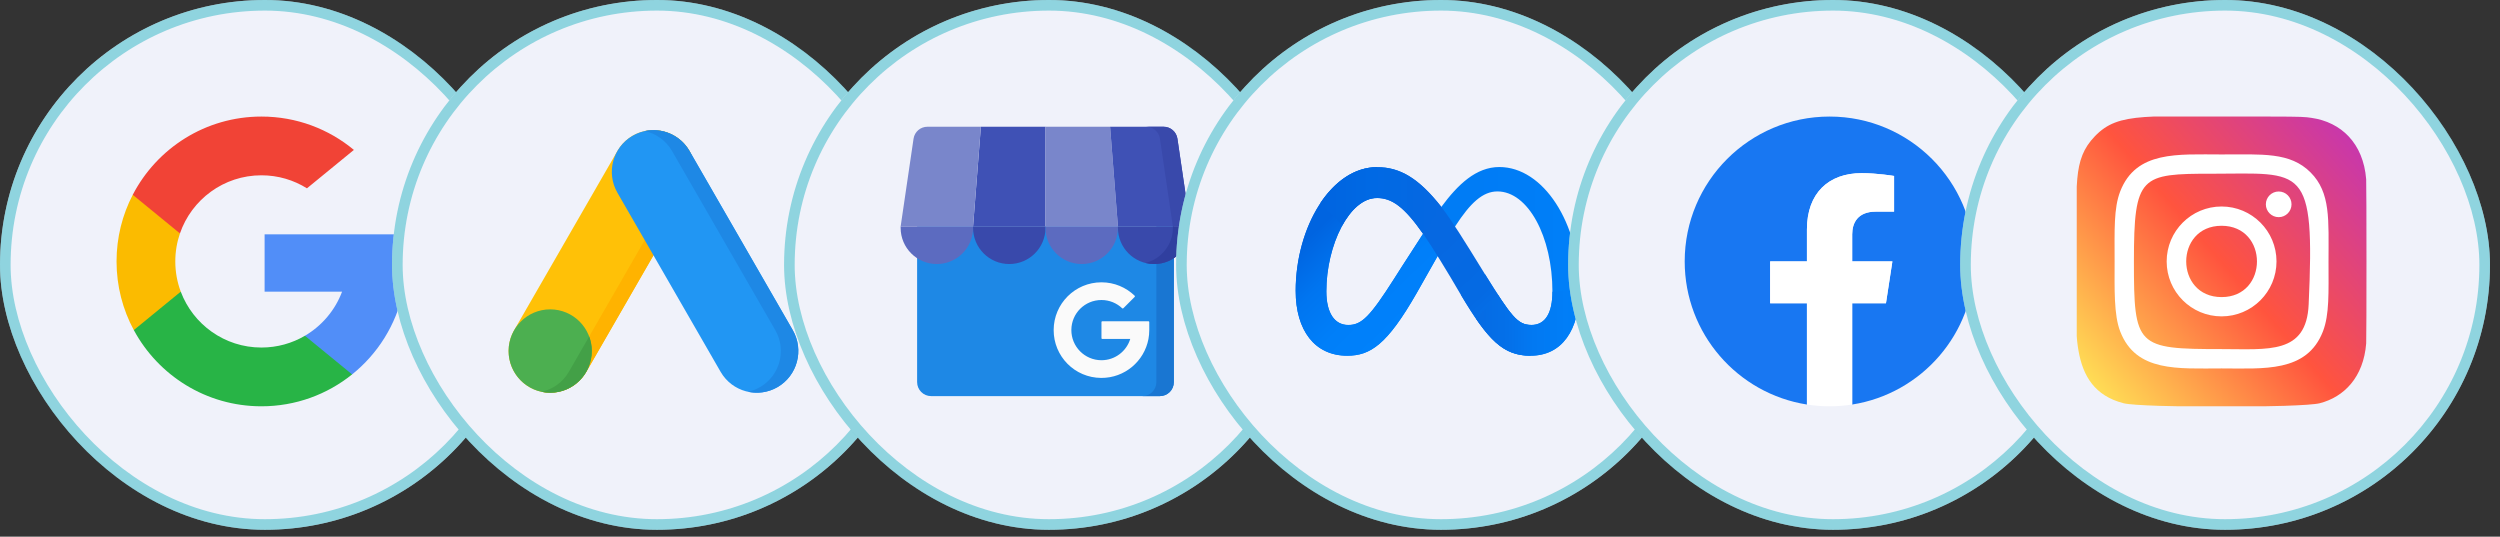
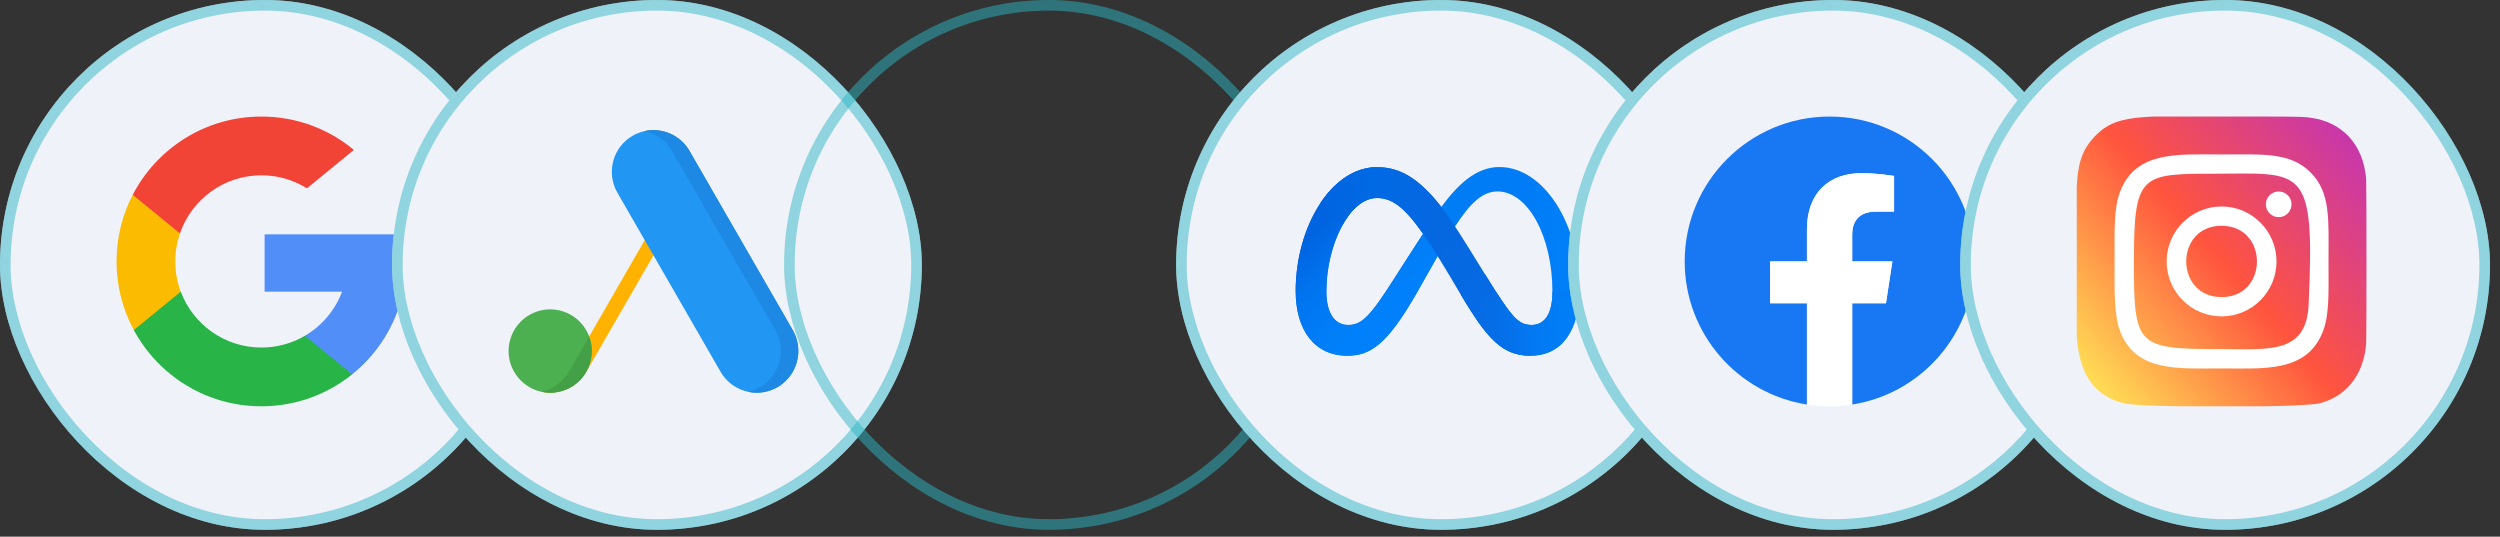
<svg xmlns="http://www.w3.org/2000/svg" width="191" height="41" viewBox="0 0 191 41" fill="none">
  <rect x="0" y="0" width="191" height="41" fill="#333333" stroke="none" />
  <rect width="40.475" height="40.475" rx="20.238" fill="#F0F2FA" />
  <rect x="0.405" y="0.405" width="39.666" height="39.666" rx="19.833" stroke="#2FB7C4" stroke-opacity="0.5" stroke-width="0.81" />
  <g clip-path="url(#clip0_2106_433)">
    <path d="M13.81 22.282L13.04 25.158L10.223 25.218C9.382 23.657 8.904 21.871 8.904 19.973C8.904 18.137 9.351 16.407 10.142 14.883H10.142L12.65 15.342L13.748 17.835C13.518 18.505 13.393 19.224 13.393 19.973C13.393 20.785 13.54 21.564 13.81 22.282Z" fill="#FBBB00" />
    <path d="M30.847 17.905C30.974 18.575 31.041 19.266 31.041 19.973C31.041 20.765 30.957 21.538 30.799 22.284C30.26 24.821 28.852 27.036 26.902 28.604L26.901 28.603L23.743 28.442L23.296 25.652C24.59 24.893 25.602 23.705 26.134 22.284H20.216V17.905H26.221H30.847Z" fill="#518EF8" />
    <path d="M26.901 28.604L26.902 28.604C25.005 30.129 22.596 31.041 19.973 31.041C15.758 31.041 12.093 28.685 10.224 25.218L13.81 22.282C14.745 24.776 17.151 26.552 19.973 26.552C21.185 26.552 22.321 26.224 23.296 25.652L26.901 28.604Z" fill="#28B446" />
    <path d="M27.037 11.453L23.451 14.388C22.442 13.758 21.25 13.393 19.972 13.393C17.087 13.393 14.636 15.251 13.748 17.835L10.142 14.883H10.142C11.984 11.331 15.694 8.905 19.972 8.905C22.658 8.905 25.12 9.861 27.037 11.453Z" fill="#F14336" />
  </g>
  <rect x="29.952" y="0" width="40.475" height="40.475" rx="20.238" fill="#F0F2FA" />
  <rect x="30.357" y="0.405" width="39.666" height="39.666" rx="19.833" stroke="#2FB7C4" stroke-opacity="0.5" stroke-width="0.81" />
  <g clip-path="url(#clip1_2106_433)">
-     <path d="M51.515 10.37C49.993 9.49 48.048 10.012 47.169 11.537L39.283 25.222C38.405 26.746 38.926 28.695 40.448 29.576C41.969 30.456 43.915 29.933 44.793 28.409L52.679 14.724C53.558 13.2 53.037 11.25 51.515 10.37Z" fill="#FFC107" />
    <path d="M51.515 10.37C50.804 9.959 50.001 9.854 49.257 10.014C49.573 10.082 49.884 10.199 50.179 10.37C51.7 11.25 52.222 13.199 51.343 14.724L43.457 28.409C42.989 29.221 42.218 29.749 41.369 29.931C42.683 30.215 44.085 29.638 44.793 28.409L52.679 14.724C53.558 13.199 53.036 11.25 51.515 10.37Z" fill="#FFB300" />
    <path d="M42.034 30.003C43.79 30.003 45.212 28.578 45.212 26.819C45.212 25.061 43.79 23.635 42.034 23.635C40.279 23.635 38.856 25.061 38.856 26.819C38.856 28.578 40.279 30.003 42.034 30.003Z" fill="#4CAF50" />
    <path d="M41.37 29.932C41.369 29.932 41.369 29.933 41.369 29.933C41.584 29.979 41.806 30.003 42.035 30.003C43.79 30.003 45.213 28.578 45.213 26.819C45.213 26.429 45.142 26.055 45.014 25.709L43.458 28.409C42.989 29.221 42.218 29.749 41.37 29.932Z" fill="#43A047" />
    <path d="M60.566 25.222L52.68 11.537C51.802 10.012 49.856 9.49 48.334 10.37C46.813 11.25 46.291 13.2 47.17 14.724L55.056 28.409C55.934 29.933 57.88 30.456 59.402 29.576C60.923 28.695 61.445 26.746 60.566 25.222Z" fill="#2196F3" />
    <path d="M60.566 25.221L52.68 11.537C51.972 10.307 50.57 9.73 49.256 10.014C50.104 10.197 50.876 10.724 51.344 11.537L59.23 25.221C60.108 26.746 59.587 28.695 58.066 29.576C57.771 29.746 57.46 29.863 57.144 29.931C57.888 30.092 58.691 29.987 59.402 29.576C60.923 28.695 61.445 26.746 60.566 25.221Z" fill="#1E88E5" />
  </g>
-   <rect x="59.903" y="0" width="40.475" height="40.475" rx="20.238" fill="#F0F2FA" />
  <rect x="60.308" y="0.405" width="39.666" height="39.666" rx="19.833" stroke="#2FB7C4" stroke-opacity="0.5" stroke-width="0.81" />
  <g clip-path="url(#clip2_2106_433)">
    <path d="M88.613 30.263H71.137C70.547 30.263 70.068 29.784 70.068 29.194V17.308H89.682V29.194C89.682 29.784 89.204 30.263 88.613 30.263Z" fill="#1E88E5" />
    <path d="M88.346 17.308V29.194C88.346 29.784 87.868 30.263 87.277 30.263H88.614C89.204 30.263 89.682 29.784 89.682 29.194V17.308H88.346Z" fill="#1976D2" />
    <path d="M87.746 24.545C87.778 24.545 87.804 24.571 87.804 24.604V25.221C87.804 25.452 87.783 25.678 87.742 25.897C87.423 27.599 85.924 28.886 84.126 28.873C82.11 28.859 80.496 27.23 80.5 25.213C80.504 23.2 82.138 21.569 84.152 21.569C85.139 21.569 86.034 21.96 86.692 22.596C86.716 22.619 86.716 22.657 86.693 22.68L85.82 23.554C85.797 23.576 85.761 23.577 85.738 23.555C85.325 23.162 84.767 22.921 84.152 22.921C82.883 22.921 81.861 23.936 81.852 25.205C81.844 26.483 82.877 27.521 84.152 27.521C85.187 27.521 86.062 26.837 86.351 25.897H84.211C84.178 25.897 84.152 25.871 84.152 25.838V24.604C84.152 24.571 84.178 24.545 84.211 24.545H87.746Z" fill="#FAFAFA" />
    <path d="M79.876 9.683V17.308H74.342L74.94 9.683H79.876Z" fill="#3F51B5" />
    <path d="M74.94 9.683L74.342 17.308H68.808L69.795 10.597C69.872 10.072 70.322 9.683 70.853 9.683H74.94Z" fill="#7986CB" />
    <path d="M79.876 9.683V17.308H85.41L84.812 9.683H79.876Z" fill="#7986CB" />
    <path d="M84.811 9.683L85.41 17.308H90.944L89.956 10.597C89.879 10.072 89.429 9.683 88.899 9.683H84.811Z" fill="#3F51B5" />
    <path d="M89.956 10.597C89.879 10.072 89.429 9.683 88.899 9.683H87.562C88.093 9.683 88.543 10.072 88.62 10.597L89.607 17.308H90.944L89.956 10.597Z" fill="#3949AB" />
    <path d="M71.575 20.172H71.574C70.046 20.172 68.808 18.933 68.808 17.405V17.308H74.342V17.405C74.342 18.933 73.103 20.172 71.575 20.172Z" fill="#5C6BC0" />
    <path d="M77.109 20.172H77.108C75.58 20.172 74.342 18.933 74.342 17.405V17.308H79.876V17.405C79.876 18.933 78.637 20.172 77.109 20.172Z" fill="#3949AB" />
    <path d="M82.644 20.172H82.642C81.115 20.172 79.876 18.933 79.876 17.405V17.308H85.41V17.405C85.41 18.933 84.171 20.172 82.644 20.172Z" fill="#5C6BC0" />
    <path d="M88.178 20.172H88.177C86.649 20.172 85.41 18.933 85.41 17.405V17.308H90.944V17.405C90.944 18.933 89.706 20.172 88.178 20.172Z" fill="#3949AB" />
    <path d="M89.608 17.308V17.405C89.608 18.703 88.714 19.791 87.509 20.09C87.723 20.143 87.946 20.172 88.176 20.172H88.178C89.705 20.172 90.944 18.933 90.944 17.405V17.308L89.608 17.308Z" fill="#303F9F" />
  </g>
  <rect x="89.856" y="0" width="40.475" height="40.475" rx="20.238" fill="#F0F2FA" />
  <rect x="90.26" y="0.405" width="39.666" height="39.666" rx="19.833" stroke="#2FB7C4" stroke-opacity="0.5" stroke-width="0.81" />
  <g clip-path="url(#clip3_2106_433)">
    <path d="M105.219 12.77C101.691 12.77 98.989 17.361 98.989 22.217C98.989 25.256 100.459 27.176 102.924 27.176C104.696 27.176 105.972 26.341 108.241 22.377C108.241 22.377 109.188 20.708 109.837 19.558L111.186 17.275C112.331 15.507 113.278 14.625 114.402 14.625C116.737 14.625 118.605 18.062 118.605 22.286C118.605 23.894 118.077 24.828 116.983 24.828C115.937 24.828 115.436 24.136 113.447 20.937L111.618 22.532C113.689 26 114.843 27.176 116.936 27.176C119.335 27.176 120.671 25.226 120.671 22.122C120.671 17.033 117.909 12.761 114.549 12.761C112.772 12.761 111.38 14.101 110.122 15.801L108.726 17.85C107.346 19.968 106.508 21.296 106.508 21.296C104.67 24.18 104.035 24.824 103.01 24.824C101.955 24.824 101.333 23.898 101.333 22.251C101.333 18.723 103.092 15.117 105.189 15.117L105.219 12.77Z" fill="url(#paint0_linear_2106_433)" />
    <path d="M110.239 17.396L108.726 17.863C107.346 19.981 106.508 21.309 106.508 21.309C104.67 24.192 104.035 24.837 103.01 24.837C101.955 24.837 101.333 23.911 101.333 22.264C101.333 18.736 103.092 15.13 105.189 15.13L105.219 12.774C101.691 12.77 98.989 17.361 98.989 22.217C98.989 25.256 100.459 27.176 102.924 27.176C104.696 27.176 105.972 26.341 108.241 22.377C108.241 22.377 109.188 20.708 109.837 19.558L110.239 17.396Z" fill="url(#paint1_linear_2106_433)" />
    <path d="M111.617 22.536C113.688 26.004 114.843 27.175 116.935 27.175L116.983 24.828C115.937 24.828 115.435 24.14 113.446 20.941C111.777 18.226 110.926 16.868 110.122 15.809C108.392 13.608 106.948 12.77 105.219 12.77L105.188 15.126C106.326 15.126 107.272 15.783 108.725 17.863C109.335 18.719 110.584 20.755 111.617 22.536Z" fill="url(#paint2_linear_2106_433)" />
    <path d="M110.117 15.809C108.388 13.608 106.944 12.77 105.21 12.77C103.502 12.77 101.989 13.846 100.878 15.507L102.547 17.214C103.243 15.956 104.181 15.13 105.188 15.13C106.325 15.13 107.264 15.779 108.716 17.858L110.117 15.809Z" fill="url(#paint3_linear_2106_433)" />
    <path d="M112.768 24.352C114.19 26.423 115.262 27.176 116.935 27.176C119.335 27.176 120.671 25.226 120.671 22.122L118.604 22.286C118.604 23.894 118.077 24.828 116.983 24.828C116.14 24.828 115.647 24.378 114.441 22.519L112.768 24.352Z" fill="url(#paint4_linear_2106_433)" />
  </g>
  <rect x="119.807" y="0" width="40.475" height="40.475" rx="20.238" fill="#F0F2FA" />
  <rect x="120.211" y="0.405" width="39.666" height="39.666" rx="19.833" stroke="#2FB7C4" stroke-opacity="0.5" stroke-width="0.81" />
  <g clip-path="url(#clip4_2106_433)">
    <path d="M150.847 19.973C150.847 25.497 146.799 30.076 141.508 30.906V23.172H144.087L144.578 19.973H141.508V17.897C141.508 17.021 141.937 16.168 143.312 16.168H144.708V13.444C144.708 13.444 143.441 13.228 142.23 13.228C139.702 13.228 138.05 14.761 138.05 17.534V19.973H135.239V23.172H138.05V30.906C132.759 30.076 128.711 25.497 128.711 19.973C128.711 13.86 133.666 8.905 139.779 8.905C145.891 8.905 150.847 13.86 150.847 19.973Z" fill="#1877F2" />
    <path d="M144.087 23.172L144.578 19.973H141.508V17.896C141.508 17.021 141.937 16.168 143.312 16.168H144.708V13.444C144.708 13.444 143.441 13.228 142.23 13.228C139.702 13.228 138.049 14.76 138.049 17.534V19.973H135.239V23.172H138.049V30.906C138.613 30.994 139.191 31.041 139.779 31.041C140.367 31.041 140.945 30.994 141.508 30.906V23.172H144.087Z" fill="white" />
  </g>
  <rect x="149.759" y="0" width="40.475" height="40.475" rx="20.238" fill="#F0F2FA" />
  <rect x="150.164" y="0.405" width="39.666" height="39.666" rx="19.833" stroke="#2FB7C4" stroke-opacity="0.5" stroke-width="0.81" />
  <g clip-path="url(#clip5_2106_433)">
    <path d="M160.047 10.411C158.307 12.218 158.663 14.137 158.663 19.968C158.663 24.811 157.818 29.665 162.24 30.808C163.621 31.163 175.855 31.163 177.234 30.806C179.075 30.331 180.572 28.837 180.777 26.234C180.806 25.87 180.806 14.073 180.776 13.702C180.559 10.928 178.851 9.33 176.602 9.006C176.086 8.932 175.983 8.909 173.338 8.905C163.955 8.909 161.898 8.492 160.047 10.411Z" fill="url(#paint5_linear_2106_433)" />
    <path d="M169.729 11.8C166.38 11.8 163.2 11.502 161.985 14.62C161.484 15.907 161.556 17.579 161.556 19.974C161.556 22.075 161.489 24.05 161.985 25.327C163.197 28.446 166.403 28.148 169.727 28.148C172.934 28.148 176.241 28.482 177.47 25.327C177.973 24.027 177.899 22.379 177.899 19.974C177.899 16.781 178.075 14.719 176.527 13.172C174.959 11.604 172.838 11.8 169.726 11.8H169.729ZM168.997 13.273C175.983 13.262 176.872 12.485 176.381 23.274C176.207 27.09 173.301 26.671 169.73 26.671C163.218 26.671 163.031 26.485 163.031 19.97C163.031 13.38 163.548 13.277 168.997 13.271V13.273ZM174.092 14.63C173.55 14.63 173.111 15.069 173.111 15.61C173.111 16.152 173.55 16.591 174.092 16.591C174.633 16.591 175.072 16.152 175.072 15.61C175.072 15.069 174.633 14.63 174.092 14.63ZM169.729 15.776C167.411 15.776 165.533 17.656 165.533 19.974C165.533 22.292 167.411 24.171 169.729 24.171C172.047 24.171 173.925 22.292 173.925 19.974C173.925 17.656 172.047 15.776 169.729 15.776ZM169.729 17.249C173.331 17.249 173.336 22.698 169.729 22.698C166.128 22.698 166.123 17.249 169.729 17.249Z" fill="white" />
  </g>
  <defs>
    <linearGradient id="paint0_linear_2106_433" x1="98.989" y1="19.968" x2="120.671" y2="19.968" gradientUnits="userSpaceOnUse">
      <stop stop-color="#0064E0" />
      <stop offset="0.062" stop-color="#006AE5" />
      <stop offset="0.218" stop-color="#007AF4" />
      <stop offset="0.811" stop-color="#007DF6" />
      <stop offset="1" stop-color="#0080F9" />
    </linearGradient>
    <linearGradient id="paint1_linear_2106_433" x1="100.913" y1="17.263" x2="108.735" y2="25.352" gradientUnits="userSpaceOnUse">
      <stop stop-color="#0064E0" />
      <stop offset="0.013" stop-color="#0065E1" />
      <stop offset="0.289" stop-color="#0075F0" />
      <stop offset="0.597" stop-color="#007FF9" />
      <stop offset="1" stop-color="#0082FC" />
    </linearGradient>
    <linearGradient id="paint2_linear_2106_433" x1="103.526" y1="11.595" x2="116.749" y2="25.885" gradientUnits="userSpaceOnUse">
      <stop stop-color="#0082FB" />
      <stop offset="0.022" stop-color="#017CF5" />
      <stop offset="0.09" stop-color="#0471EA" />
      <stop offset="0.187" stop-color="#066AE3" />
      <stop offset="0.456" stop-color="#0668E1" />
      <stop offset="0.746" stop-color="#056AE3" />
      <stop offset="0.885" stop-color="#0472EB" />
      <stop offset="0.974" stop-color="#017CF5" />
      <stop offset="1" stop-color="#0082FB" />
    </linearGradient>
    <linearGradient id="paint3_linear_2106_433" x1="100.878" y1="15.314" x2="110.117" y2="15.314" gradientUnits="userSpaceOnUse">
      <stop stop-color="#0064E0" />
      <stop offset="0.422" stop-color="#0069E4" />
      <stop offset="0.433" stop-color="#0069E4" />
      <stop offset="1" stop-color="#0668E1" />
    </linearGradient>
    <linearGradient id="paint4_linear_2106_433" x1="112.768" y1="24.649" x2="120.671" y2="24.649" gradientUnits="userSpaceOnUse">
      <stop stop-color="#066BE3" />
      <stop offset="0.309" stop-color="#0470E9" />
      <stop offset="0.559" stop-color="#0279F2" />
      <stop offset="1" stop-color="#0080F9" />
    </linearGradient>
    <linearGradient id="paint5_linear_2106_433" x1="160.089" y1="29.627" x2="180.662" y2="11.821" gradientUnits="userSpaceOnUse">
      <stop stop-color="#FFDD55" />
      <stop offset="0.5" stop-color="#FF543E" />
      <stop offset="1" stop-color="#C837AB" />
    </linearGradient>
    <clipPath id="clip0_2106_433">
      <rect width="22.136" height="22.136" fill="white" transform="translate(8.904 8.905)" />
    </clipPath>
    <clipPath id="clip1_2106_433">
      <rect width="22.136" height="22.136" fill="white" transform="translate(38.856 8.905)" />
    </clipPath>
    <clipPath id="clip2_2106_433">
-       <rect width="22.136" height="22.136" fill="white" transform="translate(68.808 8.905)" />
-     </clipPath>
+       </clipPath>
    <clipPath id="clip3_2106_433">
      <rect width="22.136" height="22.136" fill="white" transform="translate(98.76 8.905)" />
    </clipPath>
    <clipPath id="clip4_2106_433">
      <rect width="22.136" height="22.136" fill="white" transform="translate(128.711 8.905)" />
    </clipPath>
    <clipPath id="clip5_2106_433">
      <rect width="22.136" height="22.136" fill="white" transform="translate(158.663 8.905)" />
    </clipPath>
  </defs>
</svg>